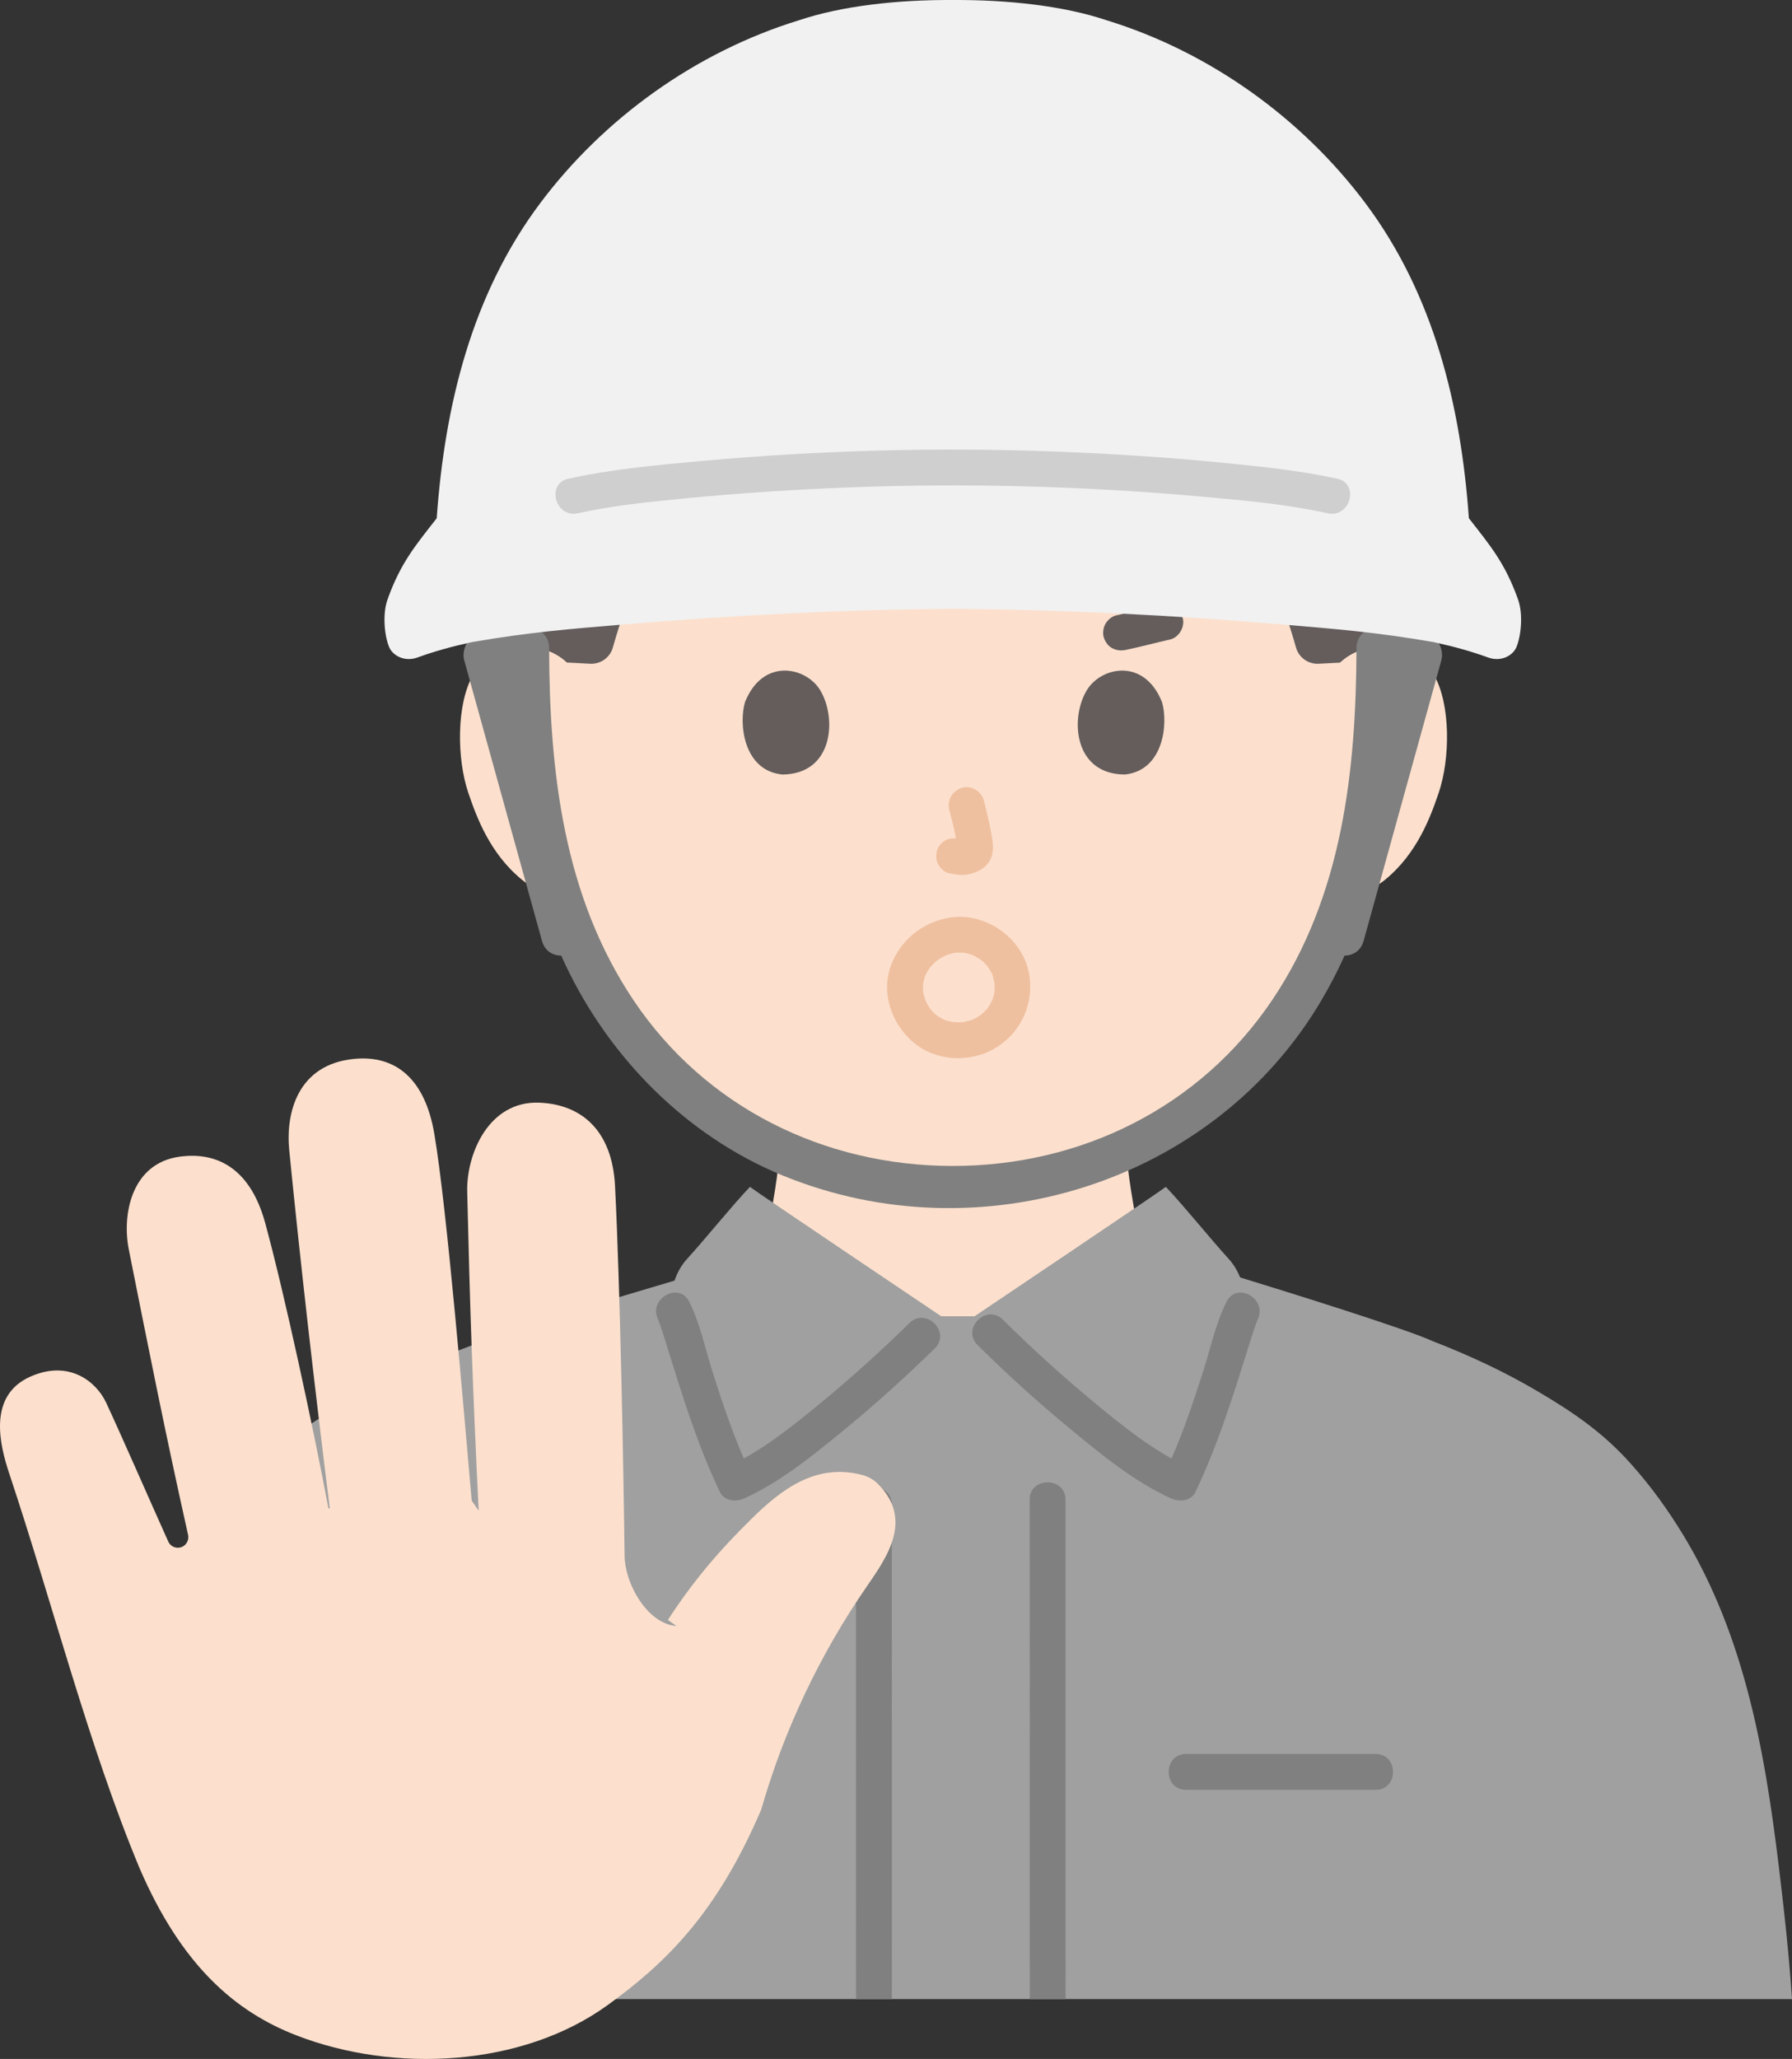
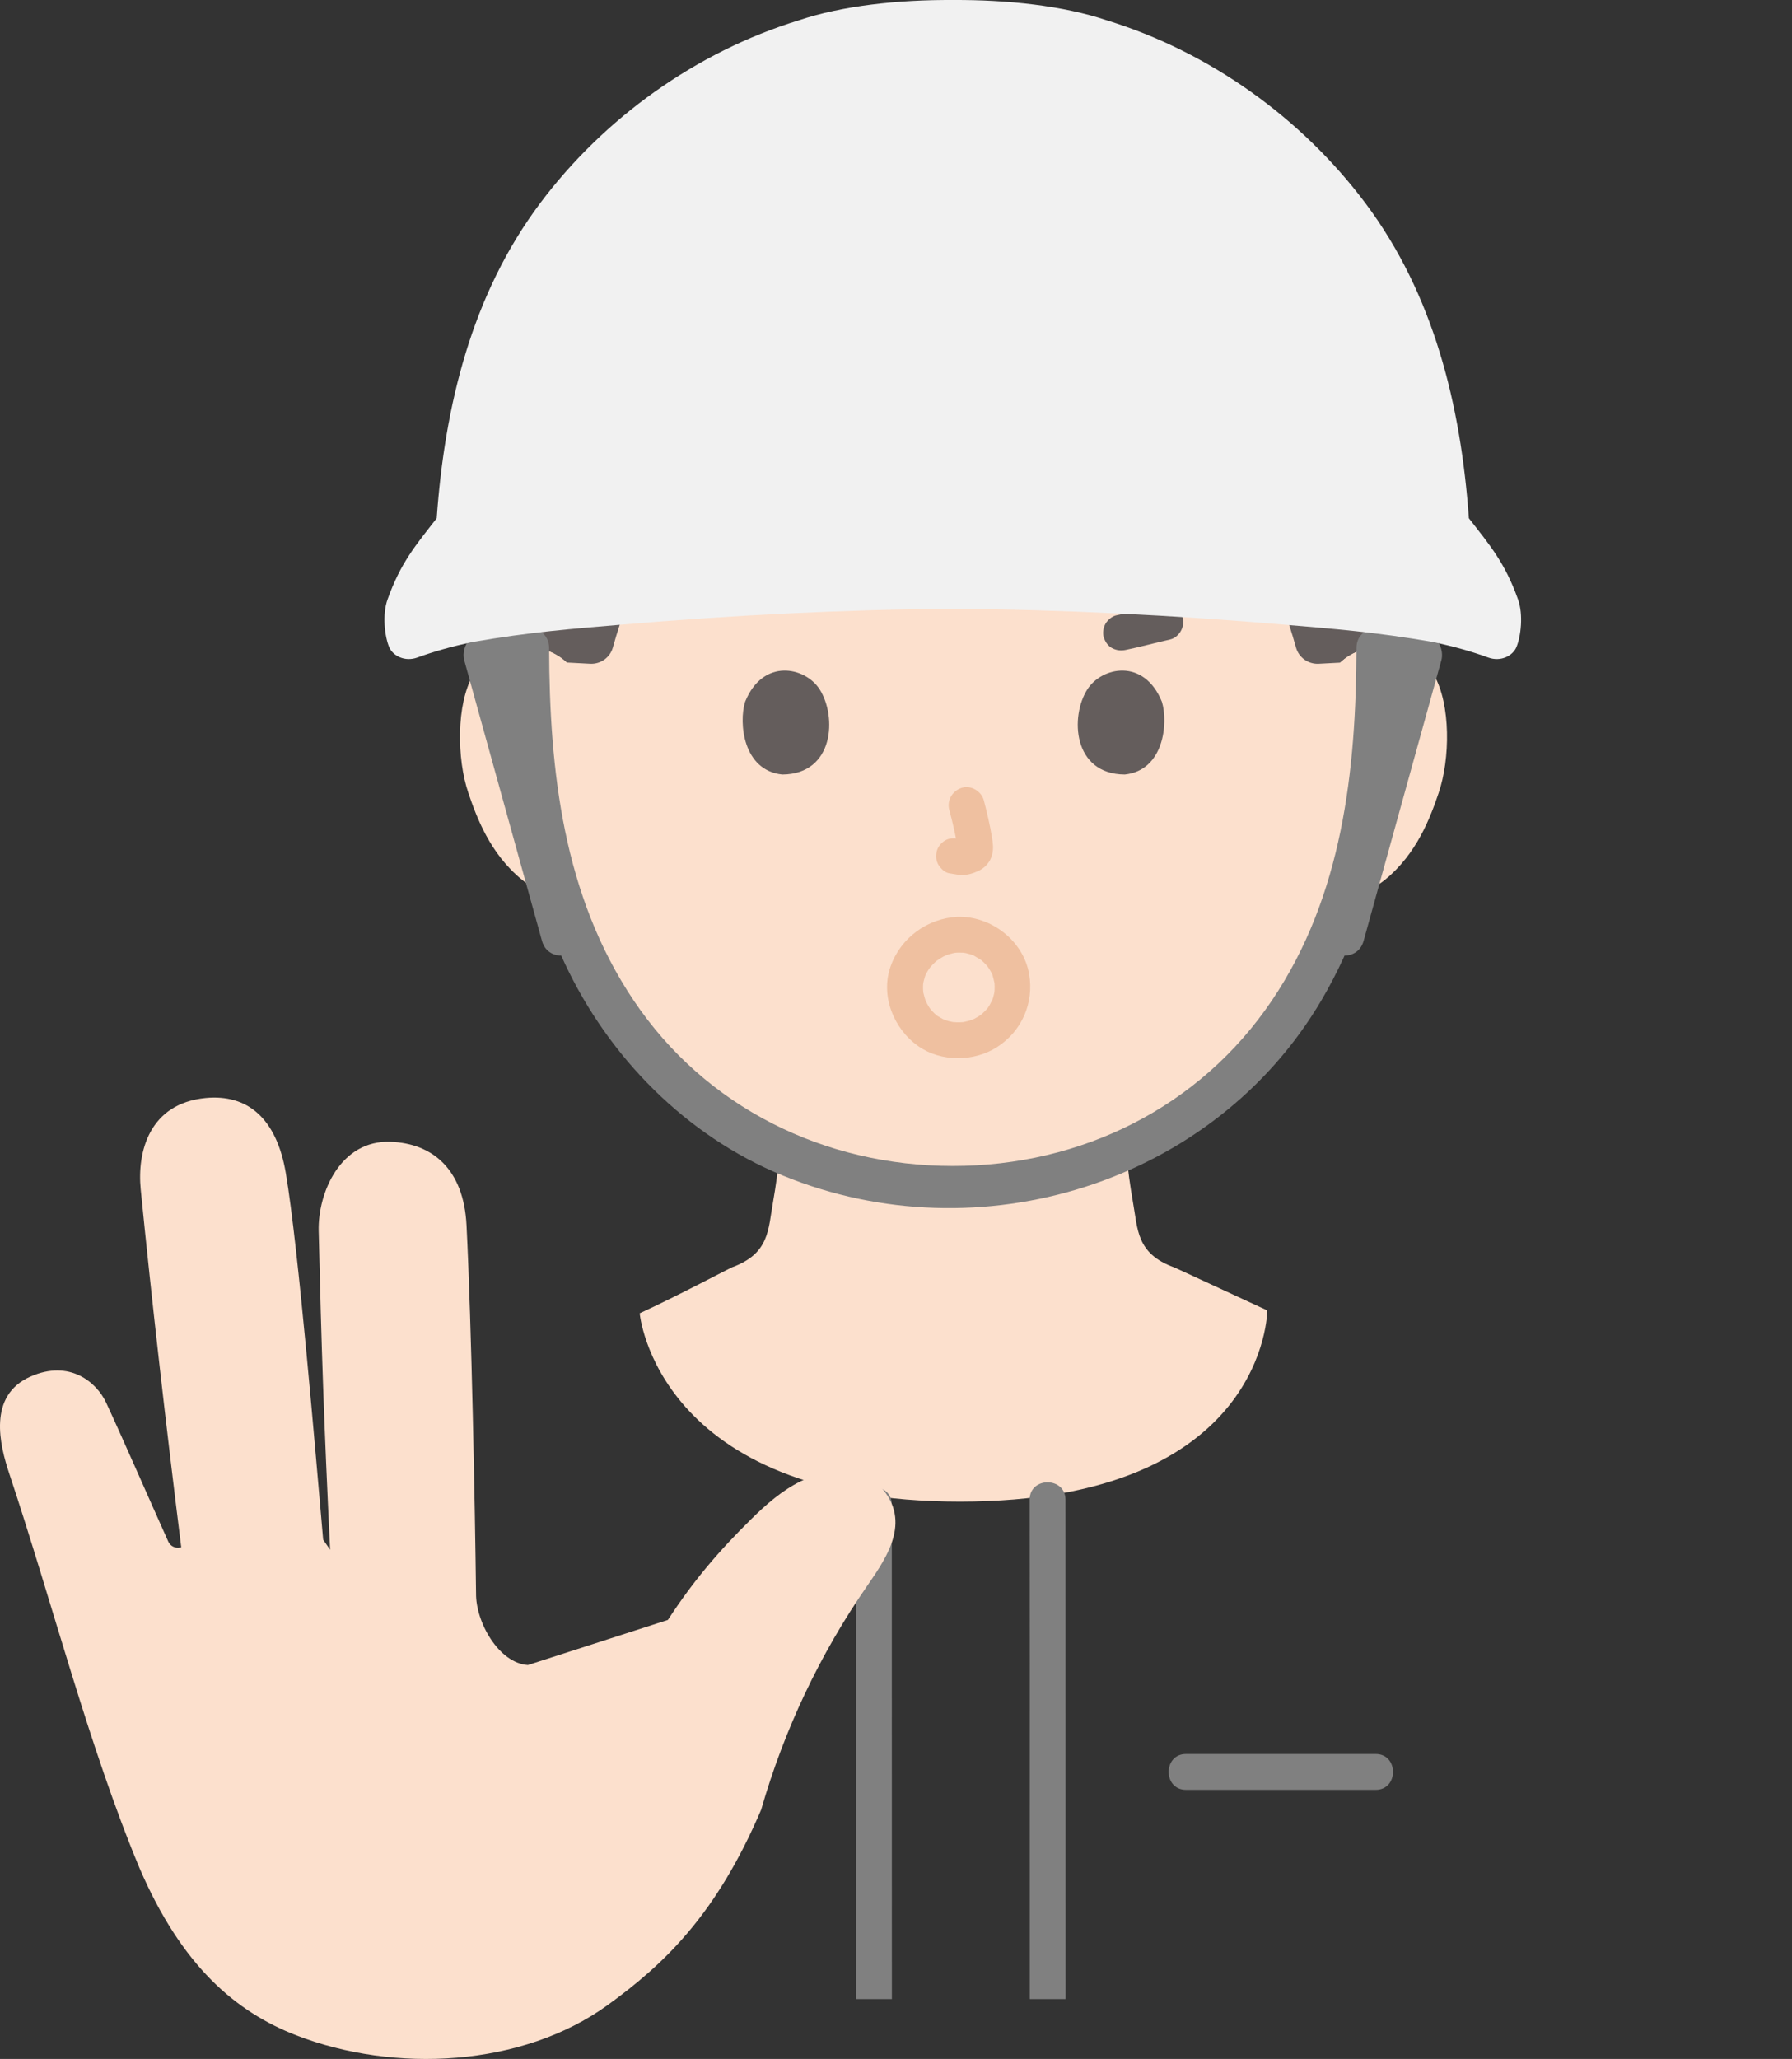
<svg xmlns="http://www.w3.org/2000/svg" id="b" width="240" height="275.707" viewBox="0 0 240 275.707">
  <rect x="0" y="0" width="240" height="275.707" fill="#333333" stroke="none" />
  <defs>
    <style>.d{fill:none;}.e{fill:#a0a0a0;}.f{fill:#211715;}.g{fill:#fce0cd;}.h{fill:#efc0a0;}.i{fill:gray;}.j{fill:#645d5c;}.k{fill:#cfcfcf;}.l{fill:#f1f1f1;}</style>
  </defs>
  <g id="c">
    <path class="g" d="M179.438,88.732c1.671-1.605,3.921-2.208,5.847-2.14,4.191.148,5.974,2.415,6.742,3.746,2.291,3.973,2.194,11.294.656,15.823-1.089,3.208-2.873,8.115-7.174,11.634-1.772,1.45-4.38,2.405-6.874,1.984,0,0-.24-.04-.659-.111-.791,2.614-1.768,5.176-2.365,6.419-1.8,4.885-11.991,22.386-24.73,28.421.171,2.169.469,4.215.852,6.446.661,3.657.441,6.918,5.53,8.758.219.08,7.384,3.425,12.465,5.76,0,0-.062,25.605-41.173,25.605-40.667,0-42.881-25.219-42.881-25.219,5.08-2.335,12.108-6.066,12.328-6.146,5.089-1.84,4.869-5.1,5.53-8.758.393-2.286.696-4.379.867-6.613-5.591-2.674-10.614-6.94-15.397-12.664-6.195-7.415-9.723-15.402-11.67-22.018-2.658.683-5.532-.305-7.438-1.864-4.301-3.519-6.085-8.426-7.174-11.634-1.538-4.53-1.635-11.85.656-15.823.767-1.331,2.551-3.598,6.742-3.746,1.926-.068,4.176.535,5.847,2.14,0,0-11.631-51.211,49.035-51.211s54.438,51.211,54.438,51.211Z" />
-     <path class="e" d="M225.476,205.622c-2.039-3.382-4.362-6.59-6.98-9.523-3.741-4.225-7.733-6.948-12.521-9.769-4.468-2.646-9.206-4.845-14.081-6.735-3.64-1.672-19.612-6.641-25.808-8.539-.376-.941-.907-1.803-1.501-2.452-2.573-2.818-5.815-6.893-8.444-9.675-1.118.855-23.899,16.172-25.626,17.33h-4.453c-1.727-1.158-24.508-16.474-25.626-17.33-2.63,2.782-5.872,6.857-8.444,9.675-.682.747-1.283,1.775-1.658,2.881l-.514.153c-6.464,1.929-20.148,5.921-24.431,7.695-11.019,4.041-18.636,7.695-25.797,12.724-7.888,5.495-12.656,12.734-16.794,23.103-5.621,20.448,19.447,52.525,38.874,52.525h178.33c-.271-3.915-.63-7.811-1.066-11.707-1.812-16.058-3.847-32.261-11.397-46.701-.652-1.238-1.339-2.458-2.061-3.656Z" />
-     <path class="i" d="M164.28,174.293c-1.459,2.872-2.149,6.252-3.129,9.303-1.498,4.662-3.066,9.339-5.188,13.76l3.284-.861c-4.706-2.144-8.885-5.531-12.838-8.811-4.189-3.476-8.231-7.142-12.096-10.975-2.196-2.177-5.592,1.215-3.394,3.394,3.953,3.919,8.088,7.667,12.381,11.21,4.17,3.442,8.569,7.068,13.525,9.326,1.103.503,2.679.399,3.284-.861,2.202-4.588,3.891-9.409,5.458-14.244.635-1.959,1.243-3.927,1.865-5.891.222-.699.444-1.398.683-2.091.087-.253.189-.503.272-.757.159-.49-.262.513.039-.079,1.396-2.748-2.744-5.18-4.145-2.423h0Z" />
-     <path class="i" d="M88.152,176.715c.27.532-.075-.317.013.014.066.248.182.494.265.736.235.681.451,1.369.667,2.056.63,2.004,1.242,4.013,1.883,6.012,1.552,4.836,3.23,9.659,5.43,14.244.6,1.25,2.185,1.362,3.284.861,4.828-2.2,9.119-5.701,13.197-9.037,4.267-3.491,8.374-7.191,12.311-11.05,2.209-2.166-1.186-5.559-3.394-3.394-3.848,3.772-7.859,7.388-12.02,10.812-3.86,3.176-7.938,6.439-12.516,8.525l3.284.861c-2.12-4.418-3.675-9.097-5.158-13.76-.97-3.05-1.644-6.433-3.101-9.303-1.399-2.755-5.541-.328-4.145,2.423h0Z" />
    <path class="i" d="M158.837,239.667h25.408c3.089,0,3.094-4.8,0-4.8h-25.408c-3.089,0-3.094,4.8,0,4.8h0Z" />
    <path class="j" d="M189.818,75.047c.28-2.767.357-5.519.231-8.506-.018-.433-.04-.863-.061-1.282-6.354,3.836-13.493,6.79-20.985,9.005.301.612.477.97.477.97,1.024,2.082,3.077,7.783,4.089,11.463.373,1.356,1.645,2.258,3.05,2.185l2.819-.148c1.671-1.605,3.921-2.208,5.847-2.14.863.03,1.625.151,2.296.334,1.113-4.392,1.86-8.148,2.237-11.879Z" />
    <path class="j" d="M65.377,75.354c-.328-3.075-.432-6.039-.315-8.813.021-.49.046-.977.072-1.453,6.485,3.956,13.801,6.984,21.482,9.239-.282.573-.446.906-.446.906-1.024,2.082-3.077,7.783-4.089,11.463-.373,1.356-1.645,2.258-3.05,2.185l-2.819-.148s-.112-.006-.262-.014c-1.669-1.595-3.912-2.194-5.832-2.126-.962.034-1.798.18-2.522.4-1.079-3.949-1.817-7.876-2.219-11.638Z" />
    <path class="f" d="M163.275,14.335c-18.399-11.96-42.495-13.803-62.575-4.931-16.287,7.195-29.262,21.763-34.793,38.639-4.11,12.539-4.14,25.928-.875,38.655.767,2.99,5.398,1.723,4.629-1.276-2.777-10.822-2.998-22.017-.096-32.841,2.216-8.262,6.223-16.011,11.76-22.539,5.187-6.115,11.151-11.038,18.184-14.747,9.162-4.831,19.529-6.861,29.841-6.606,11.301.279,22.032,3.635,31.502,9.791,2.598,1.689,5.006-2.465,2.423-4.145h0Z" />
    <path class="f" d="M190.111,86.698c1.304-5.322,2.272-10.739,2.384-16.229.107-5.266-.424-10.587-1.476-15.746-1.761-8.644-5.307-16.973-10.507-24.112-2.57-3.528-5.47-6.788-8.703-9.722-2.283-2.072-5.687,1.313-3.394,3.394,5.489,4.982,9.998,10.884,13.251,17.554,4.001,8.203,5.895,17.379,6.034,26.477.089,5.82-.835,11.471-2.217,17.109-.735,3,3.892,4.28,4.629,1.276h0Z" />
    <path class="d" d="M119.427,131.884c1.247-.658,3.707-1.991,8.659-1.991s7.467,1.398,8.544,2.25" />
    <path class="h" d="M127.137,108.447c.443,1.688.867,3.402,1.121,5.13l-.086-.638c.03.237.043.47.019.708l.086-.638c-.017.11-.041.213-.078.318l.242-.573c-.033.074-.067.137-.112.205l.375-.486c-.053.064-.103.113-.168.165l.486-.375c-.13.083-.266.151-.406.215l.573-.242c-.224.093-.445.162-.685.2l.638-.086c-.216.026-.427.024-.643-.001l.638.086c-.242-.034-.48-.093-.723-.125-.67-.09-1.239-.115-1.849.242-.498.291-.973.862-1.103,1.434-.14.614-.11,1.304.242,1.849.312.484.835,1.022,1.434,1.103.531.072,1.047.207,1.587.231.818.036,1.581-.212,2.313-.546.899-.41,1.598-1.205,1.837-2.173.202-.818.114-1.547-.025-2.367-.279-1.653-.661-3.291-1.086-4.912-.318-1.214-1.729-2.072-2.952-1.676-1.25.404-2.018,1.651-1.676,2.952h0Z" />
    <path class="j" d="M99.789,93.98c-.857,2.784-.298,9.189,4.976,9.734,6.971-.042,7.342-7.785,4.995-11.426-1.921-2.981-7.571-4.221-9.971,1.692Z" />
    <path class="j" d="M155.614,93.98c.857,2.784.299,9.189-4.976,9.733-6.971-.042-7.342-7.785-4.996-11.426,1.921-2.981,7.571-4.22,9.972,1.692Z" />
    <path class="j" d="M150.78,87.026c1.987-.411,3.944-.946,5.922-1.394,1.226-.278,2.063-1.758,1.676-2.952-.416-1.284-1.639-1.974-2.952-1.676-1.978.448-3.936.984-5.922,1.394-.567.117-1.149.615-1.434,1.103-.301.514-.429,1.273-.242,1.849.188.581.548,1.141,1.103,1.434.592.313,1.19.378,1.849.242h0Z" />
    <path class="h" d="M128.254,127.564c.228-.005.454.009.682.006.11-.001.511.063-.011-.019.329.052.655.125.973.222.127.039.251.086.377.127.604.195-.401-.232.155.072.319.175.621.375.935.557.322.187-.396-.364.062.047.098.088.198.173.294.264.239.227.462.47.669.727-.31-.385-.039-.031.03.075.09.138.176.279.256.424.064.116.12.236.183.353.216.405-.095-.315.093.26.104.32.162.644.24.97.089.372-.028-.576,0,.035.006.127.016.253.02.379.008.312-.013.619-.04.929.051-.578.025-.159-.015-.008-.054.204-.094.41-.156.612-.035.114-.079.226-.114.34-.163.529.194-.27.002.002-.149.212-.242.479-.38.702-.093.151-.202.291-.296.441.261-.417.142-.171.047-.068-.242.263-.476.522-.745.759-.089.078-.181.154-.273.228.476-.384.001-.02-.094.042-.227.147-.466.268-.702.401-.128.072-.52.212-.005.018-.114.043-.227.087-.342.126-.353.12-.709.197-1.072.277-.584.13.359-.004-.014.001-.158.002-.317.024-.476.028-.326.008-.649-.013-.974-.038.093.007.495.096.042,0-.168-.035-.335-.067-.501-.108s-.33-.087-.492-.141c-.119-.039-.609-.308-.175-.058-.289-.167-.58-.318-.865-.493-.37-.228-.07-.041.007.022-.154-.124-.303-.255-.446-.392-.095-.091-.188-.185-.278-.282-.057-.061-.469-.569-.132-.122-.198-.264-.377-.543-.536-.832-.096-.174-.183-.352-.266-.532.04.088.153.442.02.02-.101-.32-.185-.634-.267-.959-.11-.433-.021-.055-.01.046-.024-.2-.038-.4-.044-.601-.004-.135-.004-.27,0-.405.007-.224.058-.585-.011-.158.064-.392.172-.764.287-1.142.178-.586-.16.271.015-.058.107-.2.2-.406.316-.602.066-.111.135-.221.206-.329.113-.171.357-.444.088-.137.258-.294.518-.578.812-.837.097-.086.197-.17.298-.251-.44.349.131-.07.23-.132.304-.191.62-.358.946-.506-.528.24.066-.01.156-.039.186-.061.375-.115.565-.16.128-.03.256-.052.384-.081.276-.045.258-.044-.054.004.131-.013.262-.022.394-.027,1.251-.069,2.46-1.055,2.4-2.4-.056-1.241-1.057-2.474-2.4-2.4-4.065.223-7.64,2.813-8.986,6.679-1.363,3.917.419,8.322,3.719,10.644,3.046,2.144,7.481,2.11,10.584.1,3.278-2.123,4.923-5.873,4.267-9.717-.769-4.506-5.077-7.814-9.585-7.706-1.254.03-2.459,1.082-2.4,2.4.057,1.275,1.055,2.432,2.4,2.4Z" />
    <path class="i" d="M77.984,124.495c-3.471-12.528-6.943-25.057-10.414-37.585l-1.956,3.444,5.872-.879-3.544-2.7c.044,14.542,1.445,28.852,7.676,42.179,5.899,12.615,16.281,23.157,29.229,28.461,26.295,10.771,57.68,1.072,72.146-23.499,8.44-14.336,10.229-30.825,10.279-47.142l-3.544,2.7,5.872.879-1.956-3.444c-3.471,12.528-6.943,25.057-10.414,37.585-.964,3.478,4.437,4.963,5.4,1.489,3.471-12.528,6.943-25.057,10.414-37.585.368-1.327-.455-3.22-1.956-3.444l-5.872-.879c-1.769-.265-3.538.708-3.544,2.7-.05,16.453-1.881,33.184-11.316,47.178-9.664,14.334-25.569,22.176-42.749,22.176s-33.118-7.827-42.749-22.176c-9.417-14.029-11.266-30.698-11.316-47.178-.006-1.992-1.775-2.965-3.544-2.7l-5.872.879c-1.497.224-2.321,2.126-1.956,3.444,3.471,12.528,6.943,25.057,10.414,37.585.961,3.468,6.365,1.995,5.4-1.489h0Z" />
    <path class="l" d="M127.607.002c-7.343-.045-14.833.774-20.592,2.709-13.815,4.243-26.147,13.125-34.667,24.495-9.176,12.242-12.785,27.098-13.86,42.191-2.851,3.654-4.842,5.985-6.585,10.873-.724,2.025-.385,4.978.226,6.404.487,1.131,2.071,1.991,3.779,1.369,2.206-.803,4.458-1.437,7.286-2.059,7.829-1.358,13.373-1.776,20.185-2.353,14.584-1.245,29.609-2.014,44.227-2.104,14.618.091,29.643.86,44.227,2.104,6.811.577,12.355.996,20.185,2.353,2.829.622,5.08,1.256,7.286,2.059,1.708.622,3.292-.238,3.779-1.369.611-1.426.95-4.379.226-6.404-1.742-4.888-3.734-7.218-6.585-10.873-1.075-15.093-4.684-29.949-13.86-42.191-8.52-11.371-20.852-20.252-34.667-24.495C142.44.776,134.95-.043,127.607.002Z" />
-     <path class="k" d="M77.39,68.73c4.807-1.053,9.511-1.517,14.425-1.997,7.358-.719,14.743-1.191,22.13-1.473,15.655-.596,31.35-.161,46.954,1.238,5.745.515,11.333,1.006,16.928,2.232,3.011.66,4.297-3.967,1.276-4.629-5.029-1.102-10.21-1.625-15.326-2.132-7.405-.733-14.837-1.213-22.273-1.5-15.863-.613-31.768-.172-47.578,1.265-5.941.54-11.975,1.089-17.811,2.368-3.016.661-1.74,5.289,1.276,4.629h0Z" />
    <path class="i" d="M119.435,201.463c-.005-3.088-4.805-3.094-4.8,0,.023,14.547.01,29.094.011,43.641,0,7.527.001,15.055.002,22.582h4.8c-.001-20.178,0-40.356-.009-60.534,0-1.896-.001-3.792-.004-5.689Z" />
    <path class="i" d="M142.715,267.622c-.001-20.353,0-40.707-.009-61.06,0-1.917-.001-3.833-.004-5.75-.005-3.088-4.805-3.094-4.8,0,.023,14.667.01,29.335.011,44.002,0,7.602.001,15.205.002,22.807,0,.023.006.042.006.065h4.787c0-.023.006-.042.006-.065Z" />
-     <path class="g" d="M89.451,216.919c3.384-5.2,6.802-9.216,11.226-13.564,3.911-3.844,8.572-7.51,14.831-5.839.763.204,1.475.601,2.036,1.157,4.738,4.694,1.417,9.614-1.392,13.671-6.324,9.131-11.144,19.301-14.207,29.977-5.968,13.97-12.856,20.593-20.562,26.171-11.439,8.281-28.524,9.153-41.693,4.054-8.123-3.145-15.365-9.289-21.01-22.413-6.785-16.269-11.642-35.417-17.433-52.789-1.294-3.883-2.925-10.472,2.844-13.017,5.232-2.308,8.847.76,10.121,3.493,2.112,4.531,6.144,13.768,8.326,18.611.27.6.918.926,1.563.794h0c.771-.158,1.26-.926,1.089-1.694-3.141-14.065-5.225-24.619-7.933-38.179-.95-4.755.365-11.575,6.78-12.462,5.367-.742,9.582,1.924,11.477,8.865,2.576,9.435,6.425,27.313,8.479,38.235l.173-.022c-2.073-16.615-3.897-32.561-5.428-47.939-.501-5.026,1.142-11.518,8.713-12.239,5.547-.528,9.469,2.666,10.72,10.056,1.701,10.046,3.983,37.561,5.002,49.092l.933,1.351c-.816-16.725-1.169-27.25-1.533-42.703-.119-5.05,2.873-12.175,9.616-11.931,5.641.204,9.803,3.675,10.182,11.162.685,13.56,1.134,37.76,1.277,49.337v-.041c-.059,3.825,3.024,9.354,6.945,9.615" />
+     <path class="g" d="M89.451,216.919c3.384-5.2,6.802-9.216,11.226-13.564,3.911-3.844,8.572-7.51,14.831-5.839.763.204,1.475.601,2.036,1.157,4.738,4.694,1.417,9.614-1.392,13.671-6.324,9.131-11.144,19.301-14.207,29.977-5.968,13.97-12.856,20.593-20.562,26.171-11.439,8.281-28.524,9.153-41.693,4.054-8.123-3.145-15.365-9.289-21.01-22.413-6.785-16.269-11.642-35.417-17.433-52.789-1.294-3.883-2.925-10.472,2.844-13.017,5.232-2.308,8.847.76,10.121,3.493,2.112,4.531,6.144,13.768,8.326,18.611.27.6.918.926,1.563.794h0l.173-.022c-2.073-16.615-3.897-32.561-5.428-47.939-.501-5.026,1.142-11.518,8.713-12.239,5.547-.528,9.469,2.666,10.72,10.056,1.701,10.046,3.983,37.561,5.002,49.092l.933,1.351c-.816-16.725-1.169-27.25-1.533-42.703-.119-5.05,2.873-12.175,9.616-11.931,5.641.204,9.803,3.675,10.182,11.162.685,13.56,1.134,37.76,1.277,49.337v-.041c-.059,3.825,3.024,9.354,6.945,9.615" />
  </g>
</svg>